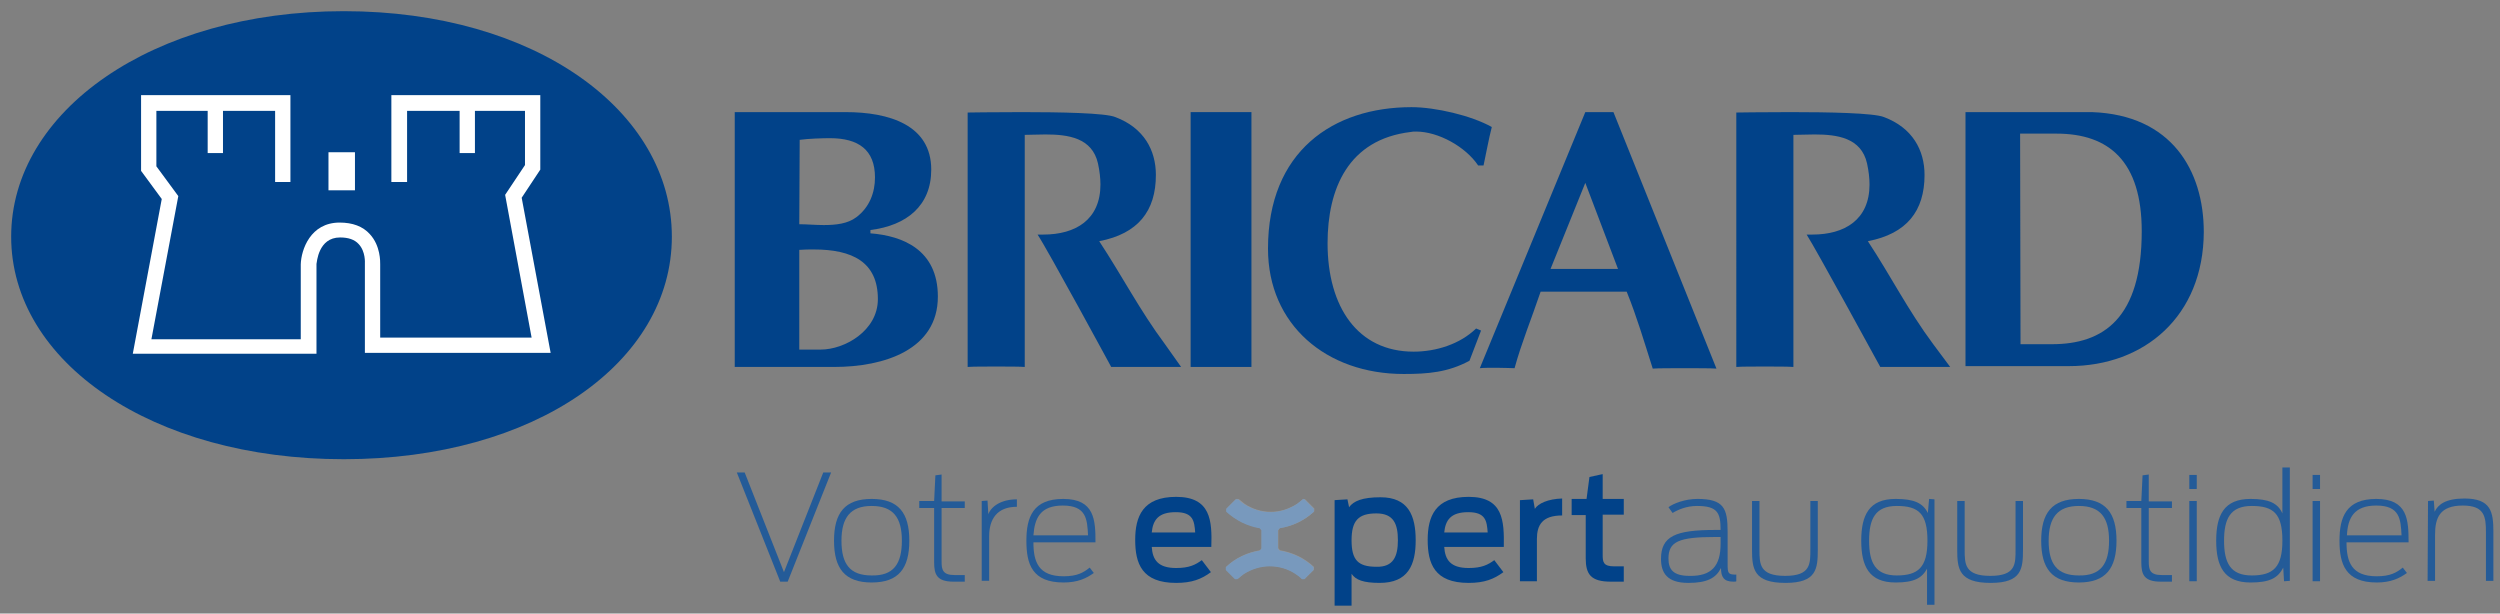
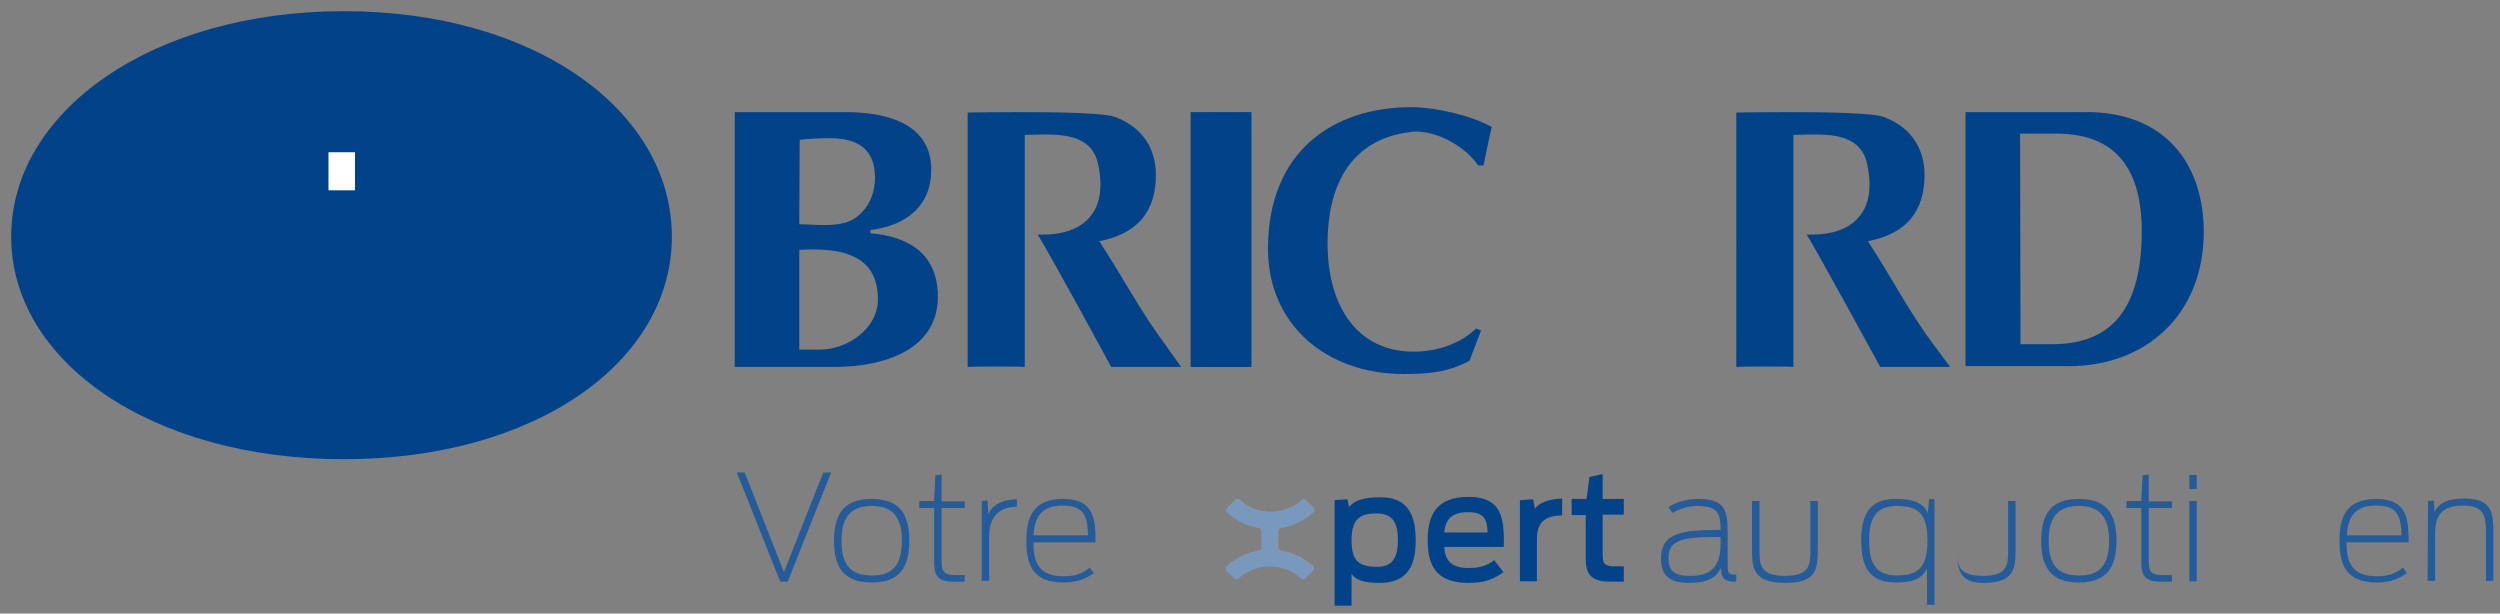
<svg xmlns="http://www.w3.org/2000/svg" version="1.1" id="layer" x="0px" y="0px" viewBox="0 0 604.3 148.3" style="enable-background:new 0 0 604.3 148.3;" xml:space="preserve">
  <rect x="0" y="0" width="604.3" height="148.3" fill="#808080" stroke="none" />
  <style type="text/css">
	.st0{fill:#969696;}
	.st1{fill:#014289;}
	.st2{fill:#FFFFFF;}
	.st3{fill:#245B98;}
	.st4{fill:#7899BD;}
</style>
  <g>
    <path class="st0" d="M315.2,120.6L315.2,120.6l0.3,0.1l1.1,1.1l1.1,1.1v0.7c-2.3,2.2-5.2,3.6-8.3,4l-0.4,0.5v4.4l0.4,0.5   c3,0.5,5.8,1.8,8.2,4v0.7l-1.1,1.1l-1.1,1.1h-0.6c-0.5-0.4-1-0.8-1.5-1.2c-1.9-1.2-4.1-1.9-6.3-1.9c-2.2,0-4.4,0.6-6.3,1.9   c-0.5,0.3-1,0.7-1.5,1.2h-0.6l-1.1-1.1l-1.1-1.1V137c2.3-2.2,5.2-3.5,8.2-4l0.4-0.5v-4.4l-0.4-0.5c-3-0.5-5.9-1.9-8.1-4v-0.7   l2.3-2.3h0.6c0.5,0.4,1,0.8,1.5,1.2c1.8,1.2,4,1.9,6.3,1.9s4.4-0.7,6.3-1.9c0.5-0.3,1-0.7,1.5-1.2L315.2,120.6" />
  </g>
  <g>
    <path class="st1" d="M193.2,54.2L193.2,54.2c1.8,0,3.9,0.2,5.9,0.2c2.9,0,5.8-0.3,7.9-1.9c3.2-2.4,4.5-6,4.5-9.6   c0-6.7-4-9.5-10.9-9.5c-1.6,0-5.2,0.1-7.3,0.4L193.2,54.2 M193.2,84.5L193.2,84.5h5.2c5.7,0,13.8-4.5,13.8-12.2c0-9-6.2-12-15.5-12   c-1.1,0-2.3,0-3.5,0.1V84.5 M201.6,88.7h-24V27.1h26.8c10.5,0,20.7,3.1,20.7,13.9c0,8.7-5.9,13.5-14.7,14.6v0.8   c7.7,0.6,16.3,3.9,16.3,15.3C226.7,84.5,213.8,88.7,201.6,88.7" />
    <path class="st1" d="M285.5,88.7h-16.9c0,0-15.5-28.6-17.8-32c0.5,0,0.9,0,1.4,0c7.8,0,13.8-3.6,13.8-12.1c0-1.5-0.2-3.3-0.6-5.1   c-1.4-6.2-7.2-7-12.7-7c-1.8,0-3.5,0.1-5,0.1v56.1c-1.3-0.1-4.1-0.1-6.9-0.1c-2.8,0-5.6,0-6.9,0.1V27.2c0,0,6-0.1,13.2-0.1   c9.1,0,20.1,0.2,22.5,1.2c6.9,2.6,9.8,8,9.8,14c0,8.7-4.3,14.2-13.7,16c5.6,8.5,9.8,16.7,15.9,24.9L285.5,88.7" />
    <path class="st1" d="M471.4,88.7h-16.9c0,0-15.6-28.6-17.8-32c0.5,0,1,0,1.4,0c7.8,0,13.8-3.6,13.8-12.1c0-1.5-0.2-3.3-0.6-5.1   c-1.4-6.2-7.2-7-12.7-7c-1.8,0-3.5,0.1-5.1,0.1v56.1c-1.3-0.1-4.1-0.1-6.9-0.1s-5.7,0-6.9,0.1V27.2c0,0,6-0.1,13.2-0.1   c9.1,0,20,0.2,22.5,1.2c6.9,2.6,9.8,8,9.8,14c0,8.7-4.3,14.2-13.7,16c5.6,8.5,9.7,16.7,15.8,24.9L471.4,88.7" />
    <path class="st1" d="M339.3,90.4L339.3,90.4c-18.7,0-32.8-11.9-32.8-30.3c0-23.5,15.7-34.2,34.7-34.2c5.7,0,14.4,2,19.4,4.8   c-0.8,3.1-1.3,6.1-2,9.3h-1.3c-3-4.5-9.6-8.2-15-8.2c-0.5,0-0.9,0-1.3,0.1c-15.1,1.8-20.1,13.7-20.1,26.9   c0,15.4,7.3,26.2,20.8,26.2c5.4,0,11.2-1.8,15.1-5.6l1.2,0.5l-2.8,7.3C350,90,345.2,90.4,339.3,90.4" />
-     <path class="st1" d="M374.8,65L374.8,65h16.3l-7.9-20.8L374.8,65 M414.9,89.1c-1.3-0.1-4.5-0.1-7.7-0.1s-6.4,0-7.7,0.1   c-2.1-6.6-3.9-12.7-6.3-18.6h-20.8c-2.3,6.8-4.6,12.3-6.3,18.5c-0.7,0-2.5-0.1-4.2-0.1c-1.8,0-3.5,0-4.2,0.1l25.5-61.9h6.8   L414.9,89.1" />
    <path class="st1" d="M488.4,83.2L488.4,83.2h7.6c12.4,0,21.7-6.2,21.7-27.3c0-16.9-7.9-23.6-20.6-23.6h-8.8L488.4,83.2 M500.1,88.5   h-25V27.1h30.6c19.2,0.7,27,14.1,27,29C532.6,76.4,518.4,88.5,500.1,88.5" />
  </g>
  <g>
    <rect x="287.8" y="27.1" class="st1" width="14.7" height="61.6" />
    <path class="st1" d="M83.1,2.7C36.8,2.7,2.7,26.9,2.7,57.2c0,30.3,34.1,53.8,80.4,53.8s79.3-23.5,79.3-53.8   C162.4,26.9,129.5,2.7,83.1,2.7" />
  </g>
  <g>
    <rect x="79.4" y="36.8" class="st2" width="6.4" height="9.2" />
-     <path class="st2" d="M88.2,85.3V63.6c0,0,0.2-2.8-1.5-4.6c-1-1.1-2.5-1.6-4.5-1.6c-5.3,0-5.6,6.1-5.7,6.4v21.7H32.1l7-37.4l-5-6.8   V23h36.1v21h-3.7V26.8H53.9V37h-3.7V26.8H37.8v13.4l5.3,7.2L36.6,82h36.1V63.9c0.1-3.5,2.3-10.1,9.4-10.1c3.1,0,5.6,0.9,7.3,2.8   c2.6,2.8,2.5,6.7,2.5,7.3v17.7h36.6l-6.4-34.5l4.8-7.2V26.8h-12.1V37h-3.7V26.8H98.4V44h-3.8V23h36v18l-4.5,6.8l7,37.5H88.2z" />
  </g>
  <g>
    <polygon class="st3" points="178.1,114.2 180,114.2 189.5,138.3 199,114.2 200.9,114.2 190.4,140.6 188.6,140.6  " />
    <path class="st3" d="M201.6,130.7c0-6.7,2.6-10.1,9.1-10.1s9.1,3.4,9.1,10.1s-2.6,10.1-9.1,10.1   C204.2,140.8,201.6,137.4,201.6,130.7 M218,130.7c0-5.6-2.1-8.4-7.3-8.4s-7.3,2.9-7.3,8.4c0,5.6,2,8.4,7.3,8.4   C216,139.2,218,136.3,218,130.7" />
    <path class="st3" d="M222.2,121.1h3.6l0.3-6.2l1.5-0.2v6.5h5.6v1.6h-5.6v13c0,1.9,0.3,3.2,3.1,3.2h2.5v1.6h-2.7   c-4.1,0-4.7-1.8-4.7-4.7v-13.1h-3.6V121.1z" />
    <path class="st3" d="M237.3,121.1l1.4-0.1l0.2,3.3c0.7-1.9,3.1-3.6,6.9-3.6v1.8c-4.8,0-6.7,3-6.7,7.1v10.8h-1.8L237.3,121.1   L237.3,121.1z" />
    <path class="st3" d="M248.1,130.7c0-5.7,1.6-10.1,8.9-10.1c7.6,0,7.8,5.1,7.8,10.5h-15c0,4.7,1.2,8.2,7.3,8.2   c3.3,0,4.8-0.9,6.3-2.1l1,1.3c-1.8,1.3-3.9,2.3-7.3,2.3C249.5,140.8,248.1,136.4,248.1,130.7 M249.8,129.4H263   c-0.2-3.9-0.4-7.2-6.1-7.2C251.5,122.2,250.1,125.2,249.8,129.4" />
-     <path class="st1" d="M274.4,130.5c0-5.6,1.8-10.4,9.9-10.4c8.4,0,8.7,5.8,8.5,12.1h-14.4c0.2,3.1,1.5,5.1,5.9,5.1   c3.2,0,4.7-0.8,6.2-1.9l2.2,2.9c-2.3,1.7-4.6,2.6-8.4,2.6C276,140.9,274.4,136.2,274.4,130.5 M278.4,128.7h10.5   c-0.2-2.8-0.5-4.9-4.7-4.9C280,123.8,278.7,125.7,278.4,128.7" />
    <path class="st1" d="M322.5,120.9l3.2-0.2l0.4,1.9c1.1-1.5,3.2-2.4,7.6-2.4c6.7,0,8.5,4.4,8.5,10.4c0,5.9-1.8,10.3-8.7,10.3   c-3.9,0-5.8-0.7-6.8-2.2v7.7h-4.1v-25.5H322.5z M337.9,130.6c0-3.9-1-6.5-5.2-6.5c-4.4,0-6,1.8-6,6.5s1.5,6.4,6,6.4   C336.8,137.1,337.9,134.5,337.9,130.6" />
    <path class="st1" d="M345.1,130.5c0-5.6,1.8-10.4,9.9-10.4c8.4,0,8.6,5.8,8.5,12.1h-14.4c0.2,3.1,1.5,5.1,5.9,5.1   c3.2,0,4.7-0.8,6.2-1.9l2.2,2.9c-2.3,1.7-4.6,2.6-8.4,2.6C346.7,140.9,345.1,136.2,345.1,130.5 M349.1,128.7h10.5   c-0.2-2.8-0.5-4.9-4.7-4.9C350.7,123.8,349.4,125.7,349.1,128.7" />
    <path class="st1" d="M367.4,120.9l3.2-0.2l0.4,2.3c0.8-1.3,3.2-2.4,6.6-2.5v4.1c-4.8,0-6.1,2.3-6.1,5.7v10.2h-4.1V120.9z" />
    <path class="st1" d="M380,120.6h3.5l0.7-5.3l3.2-0.7v6h5.1v3.8h-5.1v9.8c0,1.7,0.2,2.7,2.8,2.7h2.3v3.7c-0.6,0-2.4,0-3.1,0   c-4.9,0-6.1-1.8-6.1-5.7v-10.4h-3.4v-3.9H380z" />
    <path class="st3" d="M401.5,135.1c0-5.5,3.5-7,13.1-7h1.3c0-4.1-0.7-5.8-5.7-5.8c-2.5,0-4.6,0.9-5.9,1.7l-1-1.4c1.2-0.9,4-2,7-2   c6.4,0,7.3,2.3,7.3,7.9v7.8c0,2.3,0.1,2.6,2.1,2.6v1.6c-0.1,0.1-0.4,0.1-0.7,0.1c-2.3,0-3-1.1-3-3.3c-1.2,2.4-3.3,3.6-7.9,3.6   C402.9,140.9,401.5,138.4,401.5,135.1 M415.9,131.5v-1.7h-1.2c-8.9,0-11.4,1.1-11.4,5.2c0,2.7,1.2,4.2,5.1,4.2   C413.7,139.3,415.9,136.8,415.9,131.5" />
    <path class="st3" d="M423.5,132.9v-11.8h1.8v11.8c0,3.4,0,6.3,6.2,6.3s6.1-2.9,6.1-6.4v-11.7h1.8v11.7c0,4.7-0.3,8.1-7.8,8.1   C423.9,140.9,423.5,137.5,423.5,132.9" />
    <path class="st3" d="M465.9,137.3c-1.3,2.5-3.3,3.5-7.7,3.5c-6.4,0-8.3-3.9-8.3-10.1s1.9-10.1,8.3-10.1c4.5,0,6.6,1,7.8,3.4   l0.3-3.4l1.3,0.1v25.5h-1.8v-8.9H465.9z M465.9,130.7c0-6.5-2.1-8.4-7.4-8.4c-5.2,0-6.7,3.1-6.7,8.4s1.5,8.4,6.7,8.4   C463.7,139.1,465.9,137.1,465.9,130.7" />
-     <path class="st3" d="M473.1,132.9v-11.8h1.8v11.8c0,3.4,0,6.3,6.2,6.3s6.1-2.9,6.1-6.4v-11.7h1.8v11.7c0,4.7-0.3,8.1-7.8,8.1   C473.5,140.9,473.1,137.5,473.1,132.9" />
+     <path class="st3" d="M473.1,132.9v-11.8v11.8c0,3.4,0,6.3,6.2,6.3s6.1-2.9,6.1-6.4v-11.7h1.8v11.7c0,4.7-0.3,8.1-7.8,8.1   C473.5,140.9,473.1,137.5,473.1,132.9" />
    <path class="st3" d="M493.4,130.7c0-6.7,2.6-10.1,9.1-10.1s9.1,3.4,9.1,10.1s-2.6,10.1-9.1,10.1C496,140.8,493.4,137.4,493.4,130.7    M509.8,130.7c0-5.6-2.1-8.4-7.3-8.4s-7.3,2.9-7.3,8.4c0,5.6,2,8.4,7.3,8.4C507.8,139.2,509.8,136.3,509.8,130.7" />
    <path class="st3" d="M514,121.1h3.6l0.3-6.2l1.5-0.2v6.5h5.6v1.6h-5.6v13c0,1.9,0.3,3.2,3.1,3.2h2.5v1.6h-2.7   c-4.1,0-4.7-1.8-4.7-4.7v-13.1H514L514,121.1L514,121.1z" />
    <path class="st3" d="M529.2,114.8h1.8v3.4h-1.8V114.8z M529.2,121.1h1.8v19.4h-1.8V121.1z" />
-     <path class="st3" d="M535.7,130.7c0-6.2,1.9-10.1,8.3-10.1c4.4,0,6.6,1,7.7,3.5V113h1.8v27.4l-1.4,0.1l-0.2-3.3   c-1.3,2.6-3.4,3.6-7.9,3.6C537.6,140.8,535.7,136.9,535.7,130.7 M551.7,130.7c0-6.5-2.1-8.4-7.4-8.4c-5.2,0-6.7,3.1-6.7,8.4   s1.5,8.4,6.7,8.4S551.7,137.1,551.7,130.7" />
-     <path class="st3" d="M559,114.8h1.8v3.4H559V114.8z M559,121.1h1.8v19.4H559V121.1z" />
    <path class="st3" d="M565.5,130.7c0-5.7,1.6-10.1,8.9-10.1c7.6,0,7.8,5.1,7.8,10.5h-15c0,4.7,1.2,8.2,7.3,8.2   c3.3,0,4.8-0.9,6.3-2.1l1,1.3c-1.8,1.3-3.9,2.3-7.3,2.3C567,140.8,565.5,136.4,565.5,130.7 M567.3,129.4h13.2   c-0.2-3.9-0.4-7.2-6.1-7.2C569,122.2,567.5,125.2,567.3,129.4" />
    <path class="st3" d="M586.9,121.1l1.4-0.1l0.2,2.7c0.8-1.7,2.6-3.2,7.2-3.2c6.4,0,7,3.2,7,8v11.9h-1.8v-11.7c0-3.8-0.3-6.5-5.6-6.5   c-5.6,0-6.7,3-6.7,7.1v11.1h-1.8L586.9,121.1L586.9,121.1z" />
  </g>
  <g>
    <path class="st4" d="M315.2,120.6L315.2,120.6l-0.3,0.1c-0.5,0.4-1,0.8-1.5,1.2c-1.9,1.2-4,1.9-6.3,1.9s-4.4-0.7-6.3-1.9   c-0.5-0.3-1-0.7-1.5-1.2h-0.6l-2.3,2.3v0.7c2.3,2.1,5.1,3.5,8.1,4l0.4,0.5v4.4l-0.4,0.5c-3,0.5-5.9,1.8-8.2,4v0.7l1.1,1.1l1.1,1.1   h0.6c0.5-0.4,1-0.8,1.5-1.2c1.9-1.2,4.1-1.9,6.3-1.9c2.2,0,4.4,0.6,6.3,1.9c0.5,0.3,1,0.7,1.5,1.2h0.6l1.1-1.1l1.1-1.1v-0.7   c-2.3-2.2-5.2-3.5-8.2-4l-0.4-0.5v-4.4l0.4-0.5c3.1-0.5,5.9-1.9,8.3-4V123l-1.1-1.1l-1.1-1.1L315.2,120.6" />
  </g>
</svg>